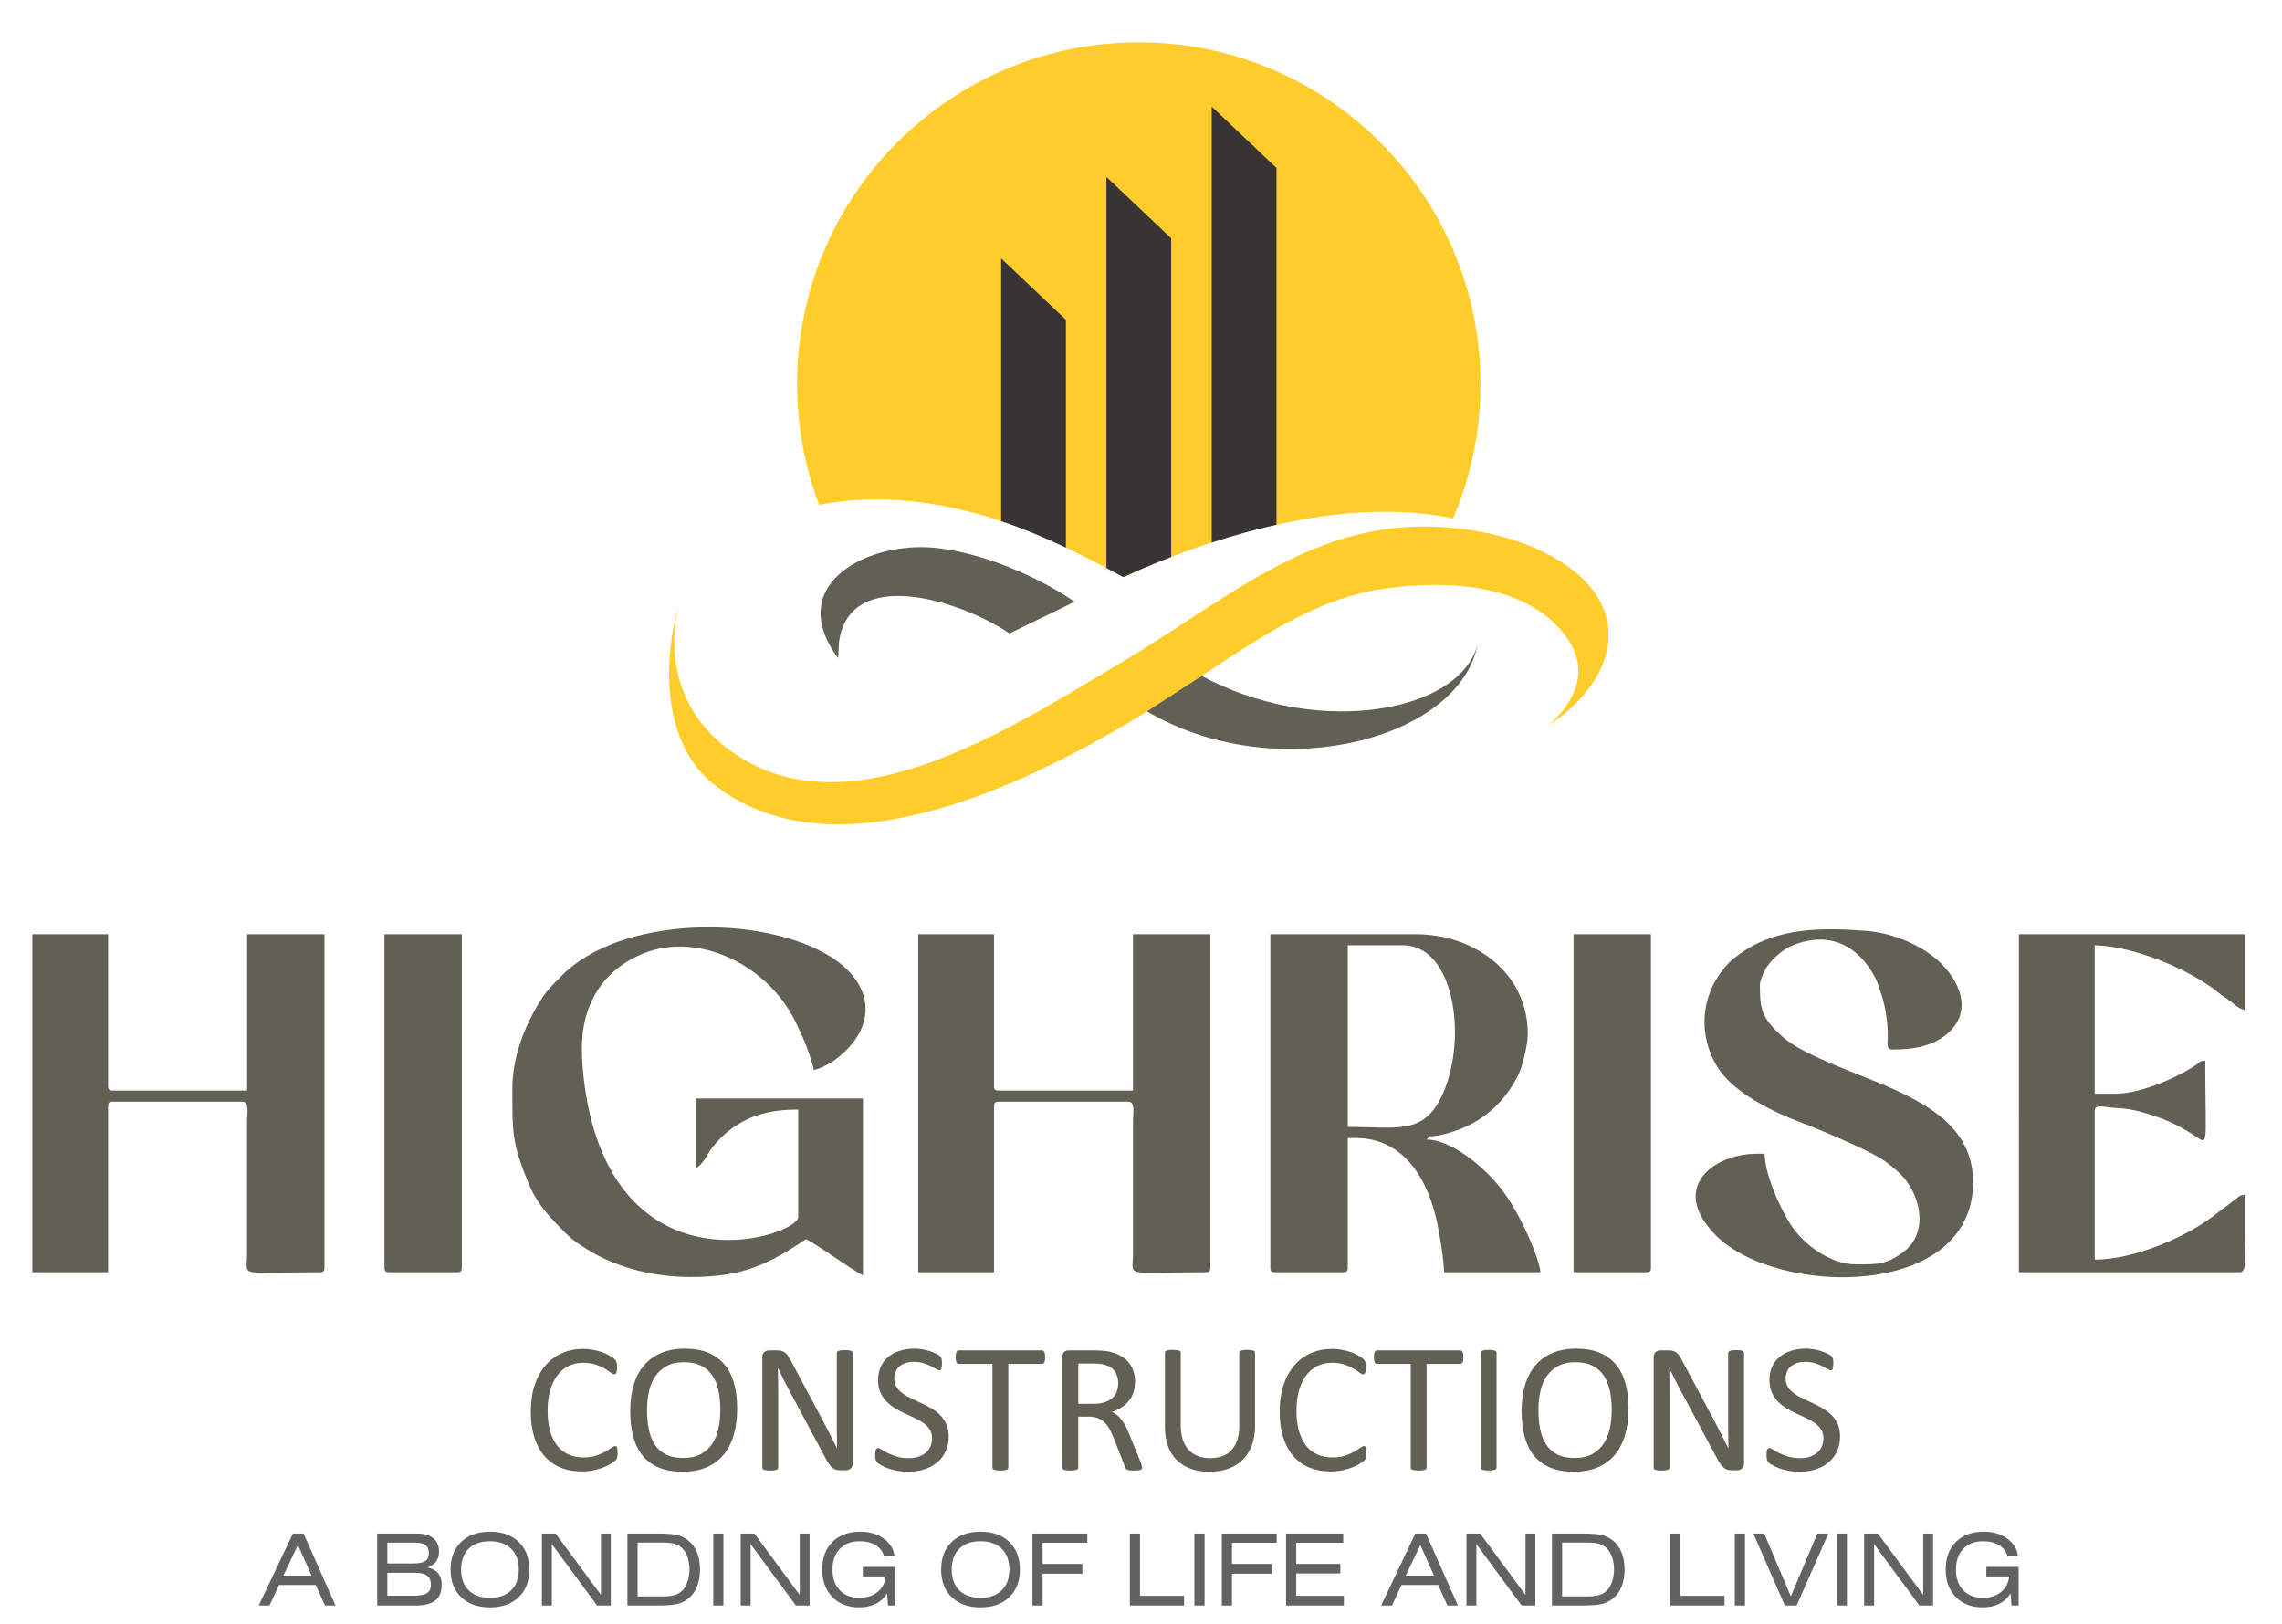
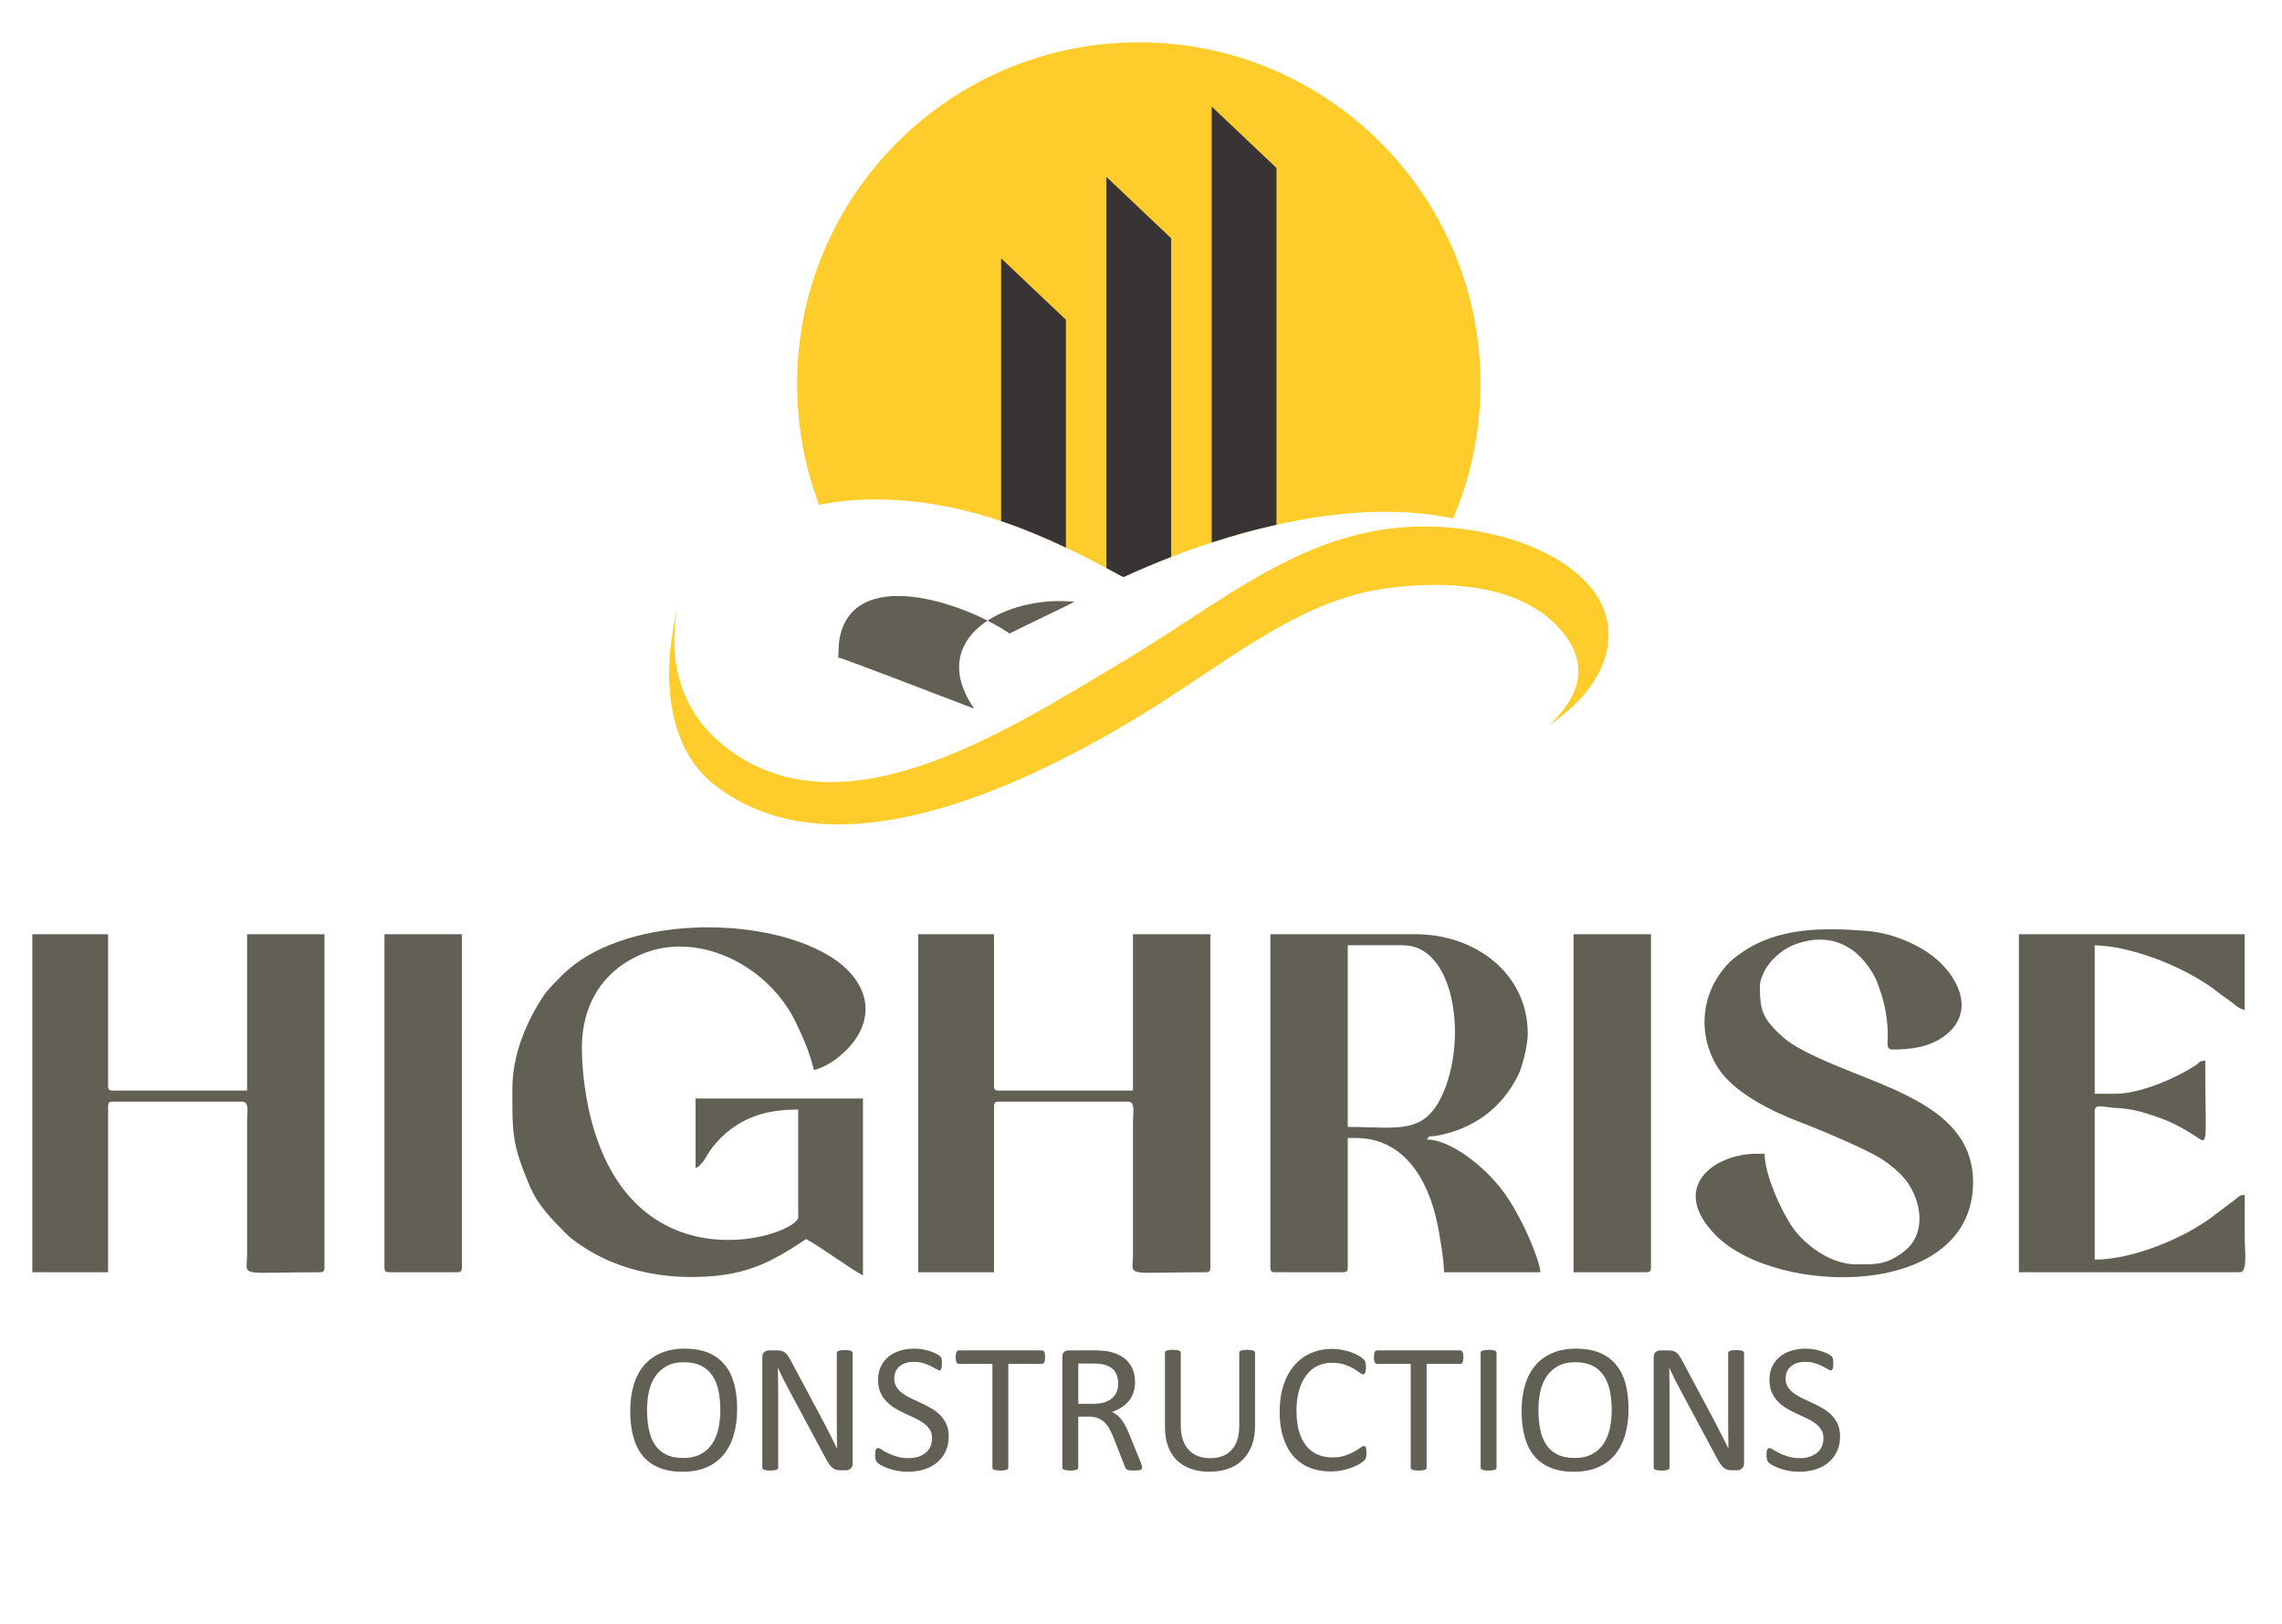
<svg xmlns="http://www.w3.org/2000/svg" version="1.1" id="Layer_1" x="0px" y="0px" width="421.986px" height="300.272px" viewBox="0 0 421.986 300.272" enable-background="new 0 0 421.986 300.272" xml:space="preserve">
  <path fill="#FFCD2B" d="M151.465,93.347c9.35-1.879,20.299-1.077,31.123,2.203c9.147,2.772,16.896,6.713,25.145,11.166  c16.69-7.699,41.044-15.085,60.967-10.855c3.265-7.626,5.075-16.024,5.075-24.845c0-34.898-28.29-63.188-63.188-63.188  S147.4,36.118,147.4,71.016C147.4,78.877,148.84,86.403,151.465,93.347" />
-   <path fill="#625F55" d="M154.905,121.597c0.123,0.167,0.097-0.036,0.12-0.394c0.053-0.71,0.06-2.087,0.162-2.754  c2.174-13.894,22.676-7.336,31.494-1.309c2.063-1.047,9.943-4.81,12.009-5.857c-4.034-2.939-14.953-8.833-25.621-9.969  c-12.298-1.31-27.734,6.431-18.54,19.756C154.649,121.244,154.774,121.421,154.905,121.597" />
+   <path fill="#625F55" d="M154.905,121.597c0.123,0.167,0.097-0.036,0.12-0.394c0.053-0.71,0.06-2.087,0.162-2.754  c2.174-13.894,22.676-7.336,31.494-1.309c2.063-1.047,9.943-4.81,12.009-5.857c-12.298-1.31-27.734,6.431-18.54,19.756C154.649,121.244,154.774,121.421,154.905,121.597" />
  <path fill="#FFCD2B" d="M286.395,134.121c4.724-4.263,8.106-10.285,2.719-17.04c-7.088-8.888-20.964-9.993-33.279-8.218  c-16.429,2.365-29.968,14.523-46.254,24.241c-21.637,12.909-56.231,29.158-77.837,11.721c-7.013-5.657-10.201-17.327-6.376-32.727  c-2.284,11.131,1.358,20.04,8.367,25.697c21.609,17.439,52.247-2.546,73.884-15.458c22.288-13.3,38.677-29.454,66.981-23.84  c8.947,1.774,17.476,6.076,21.013,12.213C299.785,117.949,296.871,127.081,286.395,134.121" />
-   <path fill="#625F55" d="M212.09,131.534c1.752-1.161,8.371-5.388,10.125-6.549c20.182,10.871,45.262,7.344,50.44-4.162  c0.067-0.149,0.249-0.592,0.381-0.984c0.115-0.344,0.18-0.593,0.178-0.552c0,0.02-0.005,0.081-0.063,0.314  c-0.093,0.407-0.202,0.807-0.326,1.2C267.68,137.423,235.044,145.079,212.09,131.534" />
  <path fill="#383436" d="M204.598,32.713l11.978,11.351v58.912c-3.118,1.205-6.084,2.467-8.843,3.739  c-1.05-0.569-2.095-1.127-3.135-1.678V32.713L204.598,32.713z M185.128,47.771l11.977,11.351v42.132  c-3.854-1.832-7.779-3.485-11.977-4.893V47.771z M224.07,19.711l11.979,11.351v65.961c-4.088,0.909-8.109,2.032-11.979,3.29V19.711z  " />
  <path fill="#625F55" d="M19.99,204.575c0-0.673,0.202-0.873,0.875-0.873H44.81c1.333,0,0.889,2.07,0.878,3.504l-0.002,24.826  c-0.042,4.227-1.854,3.213,13.436,3.213c0.672,0,0.876-0.205,0.876-0.875v-61.629h-14.31v28.914H20.865  c-0.673,0-0.875-0.203-0.875-0.876v-28.038H5.974v62.504H19.99V204.575z" />
  <path fill="#625F55" d="M183.813,204.575c0-0.673,0.204-0.873,0.876-0.873h23.947c1.33,0,0.883,2.07,0.876,3.504l-0.002,24.826  c-0.042,4.227-1.855,3.213,13.435,3.213c0.673,0,0.876-0.205,0.876-0.875v-61.629H209.51v28.914h-24.821  c-0.672,0-0.876-0.203-0.876-0.876v-28.038h-14.016v62.504h14.016V204.575L183.813,204.575z" />
  <path fill="#625F55" d="M107.597,193.77c0-7.898,3.788-14.396,11.342-17.451c10.582-4.281,23.769,2.527,28.558,13.454  c1.161,2.324,2.387,5.396,3.015,8.084c1.273-0.297,2.942-1.176,3.928-1.914c8.126-6.079,7.176-14.224-1.17-19.243  c-12.651-7.615-38.452-7.367-49.397,3.704c-1.265,1.278-2.616,2.565-3.563,4.028c-3.055,4.715-5.563,10.641-5.563,16.931  c0,8.058-0.123,9.964,3.084,17.654c1.616,3.871,4.061,6.278,6.769,9.002c1.288,1.295,2.91,2.36,4.549,3.336  c5.23,3.116,11.837,4.765,18.599,4.765c9.498,0,14.234-2.267,21.317-7.012c2.585,1.371,7.951,5.363,10.514,6.721v-32.713h-30.954  v12.852c1.365-0.494,2.245-2.775,3.143-3.865c1.142-1.389,2.146-2.424,3.564-3.443c3.548-2.55,7.271-3.498,12.271-3.498v19.86  c0,3.401-29.868,13.354-38.177-17.601C108.416,203.663,107.597,198.358,107.597,193.77" />
  <path fill="#625F55" d="M263.827,210.708c0.696-0.949,0.388-0.44,1.908-0.715c6.697-1.216,11.999-5.084,15.038-11.248  c0.714-1.449,1.742-5.426,1.742-7.604c0-11.127-9.698-18.399-20.732-18.399h-26.866v61.629c0,0.672,0.204,0.875,0.876,0.875h12.558  c0.672,0,0.874-0.203,0.874-0.875V210.42h1.461c9.081,0,13.491,7.947,15.107,15.849c0.491,2.392,1.192,6.583,1.244,8.978h17.813  c-0.039-1.758-2.262-6.875-3.015-8.379c-1.381-2.76-2.537-4.832-4.281-7.104C274.739,216.096,268.491,210.708,263.827,210.708   M249.225,174.786h10.221c9.531,0,11.939,17.246,7.343,27.496c-3.442,7.676-8.275,6.092-17.563,6.092V174.786L249.225,174.786z" />
  <path fill="#625F55" d="M325.442,182.086c0-0.672,0.631-2.125,0.886-2.619c0.996-1.912,3.257-3.901,5.236-4.693  c6.658-2.667,12.082-0.021,15.244,6.094c0.393,0.756,0.56,1.498,0.874,2.338c0.888,2.381,1.456,5.75,1.397,8.533  c-0.026,1.241-0.29,2.321,0.892,2.321c3.651,0,6.525-0.54,8.827-1.978c5.995-3.754,4.423-9.685,0.114-13.975  c-3.35-3.334-9.03-5.6-13.602-5.964c-8.186-0.658-16.629-0.704-23.373,4.099c-0.918,0.656-1.757,1.236-2.55,2.127  c-0.292,0.328-0.245,0.283-0.537,0.631c-4.398,5.236-4.842,12.469-1.285,18.264c2.946,4.793,10.23,8.314,15.427,10.273  c3.629,1.367,11.648,4.791,14.523,6.502c1.648,0.983,3.936,2.846,5.021,4.324c2.886,3.924,3.72,9.889-0.516,13.09  c-3.226,2.443-5.027,2.332-8.771,2.332c-4.982,0-9.705-3.849-11.805-6.888c-2.155-3.129-5.132-9.789-5.132-13.562h-1.46  c-8.005,0-16.316,6.299-7.524,15.119c11.286,11.315,47.531,11.881,47.531-9.86c0-9.521-7.583-13.957-14.858-17.267  c-5.488-2.496-16.373-6.054-20.264-9.527C325.722,188.206,325.442,186.659,325.442,182.086" />
  <path fill="#625F55" d="M373.334,235.245h40.882c1.443,0,0.875-3.91,0.875-6.719c0-2.531,0-5.063,0-7.596  c-1.035,0.087-0.908,0.207-1.601,0.736l-4.326,3.271c-5.291,3.997-14.756,7.97-21.813,7.97v-27.453c0-1.506,1.676-0.658,4.088-0.584  c1.295,0.035,3.363,0.377,4.531,0.725c4.022,1.189,6.099,2.043,9.36,4.07c3.313,2.06,2.462,3.293,2.462-13.559  c-1.267,0.105-0.853,0.24-1.775,0.854c-3.801,2.518-10.366,5.279-14.87,5.279h-3.796v-27.453c7.148,0.157,17.468,4.315,23.157,8.965  c0.577,0.472,0.913,0.638,1.541,1.09c1.033,0.738,1.793,1.627,3.042,1.918v-14.018h-41.757V235.245L373.334,235.245z" />
  <path fill="#625F55" d="M304.418,235.245c0.671,0,0.875-0.205,0.875-0.875v-61.629h-14.309v62.504H304.418z" />
  <path fill="#625F55" d="M71.093,234.37c0,0.67,0.204,0.875,0.876,0.875h12.557c0.675,0,0.878-0.205,0.878-0.875v-61.629H71.093  V234.37z" />
-   <path fill="#616262" d="M371.234,287.766c-0.25-0.889-0.771-1.574-1.556-2.057c-0.785-0.481-1.775-0.726-2.974-0.726  c-1.548,0-2.771,0.472-3.666,1.409c-0.896,0.936-1.345,2.212-1.345,3.826c0,1.6,0.444,2.871,1.337,3.813  c0.896,0.942,2.102,1.413,3.616,1.413c1.367,0,2.491-0.358,3.374-1.075c0.883-0.716,1.389-1.678,1.507-2.885h-4.216v-1.749h5.968  v7.127h-1.311l-0.189-2.228c-0.515,0.845-1.212,1.486-2.09,1.92c-0.878,0.439-1.896,0.656-3.06,0.656  c-2.063,0-3.72-0.639-4.964-1.914c-1.245-1.275-1.868-2.969-1.868-5.078c0-2.156,0.63-3.861,1.896-5.117  c1.264-1.258,2.984-1.885,5.152-1.885c1.716,0,3.16,0.43,4.337,1.285c1.181,0.855,1.834,1.942,1.966,3.262h-1.915V287.766z   M344.719,296.864v-13.299h2.544l8.376,11.346v-11.346h1.822v13.299h-2.534l-8.366-11.346v11.346H344.719z M339.649,296.864v-13.299  h1.879v13.299H339.649z M330.053,296.864l-5.819-13.299h2.006l4.918,11.607l4.903-11.607h2.041l-5.873,13.299H330.053z   M320.803,296.864v-13.299h1.88v13.299H320.803z M308.867,296.864v-13.299h1.876v11.514h8.142v1.785H308.867z M237.816,296.864  v-13.299h10.568v1.695h-8.689v3.923h8.158v1.75h-8.158v4.146h8.82v1.785H237.816z M225.937,296.864v-13.299h10.147v1.695h-8.269  v3.923h7.349v1.808h-7.349v5.873H225.937z M220.869,296.864v-13.299h1.879v13.299H220.869z M208.933,296.864v-13.299h1.877v11.514  h8.142v1.785H208.933z M190.92,296.864v-13.299h10.146v1.695h-8.268v3.923h7.348v1.808h-7.348v5.873H190.92z M174.034,290.219  c0-2.145,0.651-3.852,1.962-5.111c1.311-1.262,3.086-1.891,5.329-1.891c2.234,0,4.008,0.629,5.313,1.891  c1.307,1.262,1.96,2.967,1.96,5.111c0,2.146-0.653,3.849-1.962,5.105c-1.313,1.26-3.086,1.887-5.329,1.887  c-2.235,0-4.009-0.627-5.313-1.887C174.686,294.067,174.034,292.364,174.034,290.219z M175.984,290.219  c0,1.645,0.472,2.926,1.414,3.846c0.939,0.919,2.249,1.381,3.929,1.381c1.673,0,2.978-0.462,3.915-1.384  c0.938-0.923,1.408-2.202,1.408-3.843c0-1.643-0.471-2.926-1.413-3.852c-0.939-0.923-2.25-1.384-3.928-1.384  c-1.673,0-2.978,0.461-3.918,1.384C176.455,287.293,175.984,288.577,175.984,290.219z M163.481,287.766  c-0.25-0.889-0.77-1.574-1.555-2.057c-0.785-0.481-1.779-0.726-2.974-0.726c-1.549,0-2.771,0.472-3.665,1.409  c-0.896,0.936-1.345,2.212-1.345,3.826c0,1.6,0.444,2.871,1.337,3.813c0.894,0.942,2.101,1.413,3.616,1.413  c1.366,0,2.49-0.358,3.373-1.075c0.886-0.716,1.386-1.678,1.507-2.885h-4.218v-1.749h5.966v7.127h-1.305l-0.191-2.228  c-0.516,0.845-1.212,1.486-2.09,1.92c-0.878,0.439-1.896,0.656-3.063,0.656c-2.062,0-3.714-0.639-4.96-1.914  c-1.249-1.275-1.87-2.969-1.87-5.078c0-2.156,0.63-3.861,1.896-5.117c1.264-1.258,2.983-1.885,5.152-1.885  c1.715,0,3.16,0.43,4.337,1.285c1.18,0.855,1.833,1.942,1.965,3.262h-1.915V287.766z M136.966,296.864v-13.299h2.544l8.375,11.346  v-11.346h1.826v13.299h-2.537l-8.366-11.346v11.346H136.966z M131.897,296.864v-13.299h1.879v13.299H131.897z M122.486,285.225  h-4.585v9.963h4.585c0.882,0,1.599-0.072,2.143-0.221c0.545-0.146,1.006-0.381,1.376-0.707c0.461-0.395,0.827-0.954,1.092-1.676  c0.267-0.721,0.4-1.52,0.4-2.39c0-0.872-0.134-1.668-0.4-2.384c-0.265-0.719-0.631-1.273-1.092-1.67  c-0.371-0.325-0.832-0.559-1.376-0.701C124.083,285.295,123.367,285.225,122.486,285.225z M121.875,283.565  c1.527,0,2.662,0.098,3.399,0.283c0.738,0.188,1.392,0.51,1.96,0.959c0.727,0.564,1.275,1.305,1.651,2.223  c0.375,0.912,0.561,1.979,0.561,3.189s-0.186,2.271-0.561,3.189c-0.376,0.912-0.925,1.652-1.651,2.223  c-0.568,0.441-1.222,0.761-1.96,0.949c-0.737,0.187-1.872,0.281-3.399,0.281h-5.854v-13.298L121.875,283.565L121.875,283.565z   M100.207,296.864v-13.299h2.544l8.375,11.346v-11.346h1.823v13.299h-2.534l-8.368-11.346v11.346H100.207z M83.318,290.219  c0-2.145,0.652-3.852,1.962-5.111c1.313-1.262,3.087-1.891,5.329-1.891c2.234,0,4.01,0.629,5.314,1.891  c1.307,1.262,1.962,2.967,1.962,5.111c0,2.146-0.655,3.849-1.965,5.105c-1.312,1.26-3.084,1.887-5.329,1.887  c-2.235,0-4.008-0.627-5.314-1.887C83.971,294.067,83.318,292.364,83.318,290.219z M85.271,290.219c0,1.645,0.47,2.926,1.411,3.846  c0.939,0.919,2.25,1.381,3.928,1.381c1.674,0,2.979-0.462,3.918-1.384c0.938-0.923,1.406-2.202,1.406-3.843  c0-1.643-0.469-2.926-1.414-3.852c-0.937-0.923-2.25-1.384-3.928-1.384c-1.673,0-2.979,0.461-3.918,1.384  C85.74,287.293,85.271,288.577,85.271,290.219z M77.148,283.565c1.295,0,2.289,0.293,2.991,0.874  c0.697,0.579,1.045,1.409,1.045,2.479c0,0.707-0.175,1.303-0.521,1.785c-0.35,0.482-0.875,0.863-1.582,1.146  c0.844,0.158,1.488,0.514,1.936,1.059c0.444,0.541,0.665,1.237,0.665,2.09c0,1.313-0.385,2.285-1.151,2.918  c-0.768,0.631-1.954,0.947-3.563,0.947h-7.22v-13.298L77.148,283.565L77.148,283.565z M76.763,285.243h-5.138v3.848h4.729  c1.087,0,1.851-0.146,2.292-0.443c0.438-0.296,0.658-0.792,0.658-1.488c0-0.672-0.199-1.158-0.602-1.461  C78.303,285.395,77.656,285.243,76.763,285.243z M76.797,290.823h-5.172v4.235h4.901c1.114,0,1.921-0.16,2.419-0.474  c0.498-0.322,0.746-0.83,0.746-1.529c0-0.775-0.229-1.34-0.693-1.697C78.539,291,77.806,290.823,76.797,290.823z M293.453,285.225  h-4.587v9.963h4.587c0.879,0,1.595-0.072,2.14-0.221c0.545-0.146,1.006-0.381,1.378-0.707c0.458-0.395,0.824-0.954,1.092-1.676  c0.269-0.721,0.398-1.52,0.398-2.39c0-0.872-0.13-1.668-0.398-2.384c-0.268-0.719-0.633-1.273-1.092-1.67  c-0.373-0.325-0.833-0.559-1.378-0.701C295.048,285.295,294.332,285.225,293.453,285.225z M292.842,283.565  c1.528,0,2.662,0.098,3.401,0.283c0.735,0.188,1.391,0.51,1.958,0.959c0.728,0.564,1.276,1.305,1.649,2.223  c0.376,0.912,0.563,1.979,0.563,3.189s-0.188,2.271-0.563,3.189c-0.373,0.912-0.922,1.652-1.649,2.223  c-0.567,0.441-1.223,0.761-1.958,0.949c-0.739,0.187-1.873,0.281-3.401,0.281h-5.854v-13.298L292.842,283.565L292.842,283.565z   M271.172,296.864v-13.299h2.543l8.376,11.346v-11.346h1.823v13.299h-2.535l-8.366-11.346v11.346H271.172z M255.404,296.864  l6.313-13.299h1.973l5.912,13.299h-1.953l-1.694-3.793h-6.788l-1.771,3.793H255.404z M259.955,291.338h5.225l-2.537-5.666  L259.955,291.338z M47.848,296.864l6.315-13.299h1.97l5.912,13.299h-1.95l-1.698-3.793h-6.791l-1.769,3.793H47.848z M52.398,291.338  h5.224l-2.534-5.666L52.398,291.338z" />
  <g>
-     <path fill="#625F55" d="M114.2,268.68c0,0.182-0.006,0.342-0.017,0.479c-0.012,0.137-0.032,0.256-0.06,0.358   c-0.029,0.103-0.066,0.194-0.111,0.273c-0.046,0.08-0.125,0.177-0.239,0.29c-0.114,0.114-0.354,0.288-0.718,0.521   c-0.365,0.234-0.818,0.462-1.358,0.684c-0.542,0.223-1.162,0.41-1.863,0.564c-0.7,0.153-1.467,0.23-2.298,0.23   c-1.436,0-2.732-0.239-3.888-0.718s-2.142-1.185-2.956-2.119c-0.815-0.934-1.442-2.088-1.88-3.461   c-0.439-1.372-0.658-2.953-0.658-4.742c0-1.834,0.236-3.47,0.709-4.905s1.137-2.651,1.991-3.648   c0.854-0.996,1.877-1.757,3.067-2.281c1.19-0.523,2.509-0.786,3.957-0.786c0.638,0,1.259,0.06,1.863,0.18   c0.604,0.119,1.162,0.271,1.675,0.452c0.513,0.183,0.968,0.394,1.367,0.633c0.398,0.239,0.675,0.436,0.829,0.59   c0.153,0.153,0.253,0.271,0.299,0.35c0.045,0.08,0.083,0.175,0.111,0.282c0.028,0.108,0.051,0.237,0.068,0.385   c0.017,0.148,0.025,0.325,0.025,0.53c0,0.228-0.012,0.421-0.035,0.58c-0.023,0.16-0.057,0.294-0.103,0.402s-0.1,0.188-0.163,0.239   c-0.063,0.051-0.14,0.077-0.232,0.077c-0.16,0-0.384-0.111-0.67-0.334c-0.287-0.222-0.656-0.467-1.108-0.734   c-0.453-0.268-1.002-0.513-1.649-0.735c-0.647-0.222-1.423-0.333-2.328-0.333c-0.985,0-1.882,0.196-2.689,0.59   c-0.808,0.393-1.498,0.972-2.07,1.734c-0.573,0.764-1.017,1.695-1.332,2.794c-0.315,1.1-0.472,2.356-0.472,3.769   c0,1.401,0.152,2.641,0.455,3.717c0.304,1.077,0.739,1.978,1.306,2.7c0.567,0.724,1.263,1.271,2.087,1.641   c0.824,0.371,1.758,0.556,2.8,0.556c0.882,0,1.652-0.108,2.311-0.324c0.659-0.217,1.22-0.459,1.684-0.727s0.845-0.51,1.143-0.727   c0.298-0.216,0.533-0.324,0.705-0.324c0.08,0,0.149,0.017,0.206,0.051s0.103,0.1,0.138,0.196c0.034,0.098,0.06,0.231,0.077,0.401   C114.191,268.202,114.2,268.417,114.2,268.68z" />
    <path fill="#625F55" d="M136.314,260.494c0,1.789-0.211,3.401-0.632,4.837c-0.422,1.436-1.051,2.657-1.889,3.665   c-0.837,1.009-1.888,1.783-3.153,2.324s-2.74,0.812-4.426,0.812c-1.664,0-3.102-0.247-4.315-0.743   c-1.213-0.495-2.216-1.216-3.008-2.161c-0.792-0.946-1.381-2.119-1.769-3.521c-0.388-1.4-0.581-3.013-0.581-4.836   c0-1.743,0.21-3.326,0.632-4.751c0.421-1.424,1.054-2.635,1.897-3.632c0.843-0.996,1.897-1.766,3.162-2.307s2.74-0.813,4.426-0.813   c1.629,0,3.047,0.246,4.255,0.735c1.208,0.49,2.213,1.205,3.016,2.145c0.804,0.94,1.401,2.103,1.795,3.486   C136.117,257.119,136.314,258.706,136.314,260.494z M133.204,260.699c0-1.253-0.111-2.418-0.333-3.495   c-0.222-1.076-0.592-2.011-1.109-2.803c-0.518-0.791-1.209-1.41-2.074-1.854c-0.865-0.445-1.935-0.667-3.209-0.667   s-2.344,0.239-3.208,0.718c-0.865,0.479-1.567,1.117-2.108,1.914c-0.541,0.798-0.928,1.729-1.161,2.794   c-0.233,1.065-0.35,2.186-0.35,3.358c0,1.299,0.108,2.495,0.324,3.589s0.58,2.037,1.092,2.828c0.512,0.792,1.198,1.407,2.057,1.846   c0.859,0.439,1.937,0.658,3.234,0.658c1.286,0,2.366-0.239,3.243-0.718s1.582-1.125,2.117-1.939   c0.535-0.814,0.916-1.758,1.144-2.828C133.09,263.029,133.204,261.895,133.204,260.699z" />
    <path fill="#625F55" d="M157.677,270.594c0,0.228-0.039,0.421-0.115,0.58c-0.077,0.16-0.177,0.291-0.3,0.394   c-0.124,0.103-0.262,0.177-0.416,0.222c-0.153,0.046-0.307,0.068-0.46,0.068h-0.972c-0.307,0-0.575-0.031-0.804-0.094   c-0.23-0.063-0.448-0.176-0.654-0.342c-0.206-0.165-0.413-0.39-0.619-0.675c-0.206-0.284-0.425-0.649-0.656-1.094l-6.746-12.578   c-0.353-0.649-0.708-1.33-1.066-2.042s-0.692-1.404-1-2.076h-0.034c0.022,0.82,0.04,1.657,0.051,2.512   c0.011,0.854,0.017,1.703,0.017,2.547v13.347c0,0.08-0.024,0.157-0.072,0.23c-0.048,0.074-0.129,0.132-0.243,0.171   c-0.114,0.04-0.265,0.074-0.451,0.103c-0.186,0.028-0.424,0.043-0.712,0.043s-0.526-0.015-0.712-0.043   c-0.186-0.028-0.333-0.063-0.441-0.103c-0.108-0.039-0.187-0.097-0.234-0.171c-0.048-0.073-0.072-0.15-0.072-0.23v-20.405   c0-0.455,0.129-0.78,0.388-0.975c0.259-0.193,0.541-0.29,0.847-0.29h1.446c0.341,0,0.626,0.028,0.855,0.085   c0.229,0.058,0.435,0.151,0.617,0.282c0.182,0.132,0.359,0.313,0.529,0.547c0.17,0.234,0.349,0.527,0.537,0.88l5.187,9.707   c0.319,0.593,0.627,1.171,0.925,1.735c0.297,0.563,0.583,1.119,0.859,1.666s0.548,1.085,0.817,1.615   c0.27,0.529,0.537,1.063,0.801,1.598h0.017c-0.023-0.899-0.037-1.837-0.043-2.812c-0.006-0.974-0.008-1.911-0.008-2.811v-11.998   c0-0.079,0.024-0.153,0.072-0.222c0.048-0.068,0.129-0.128,0.243-0.18c0.114-0.051,0.265-0.088,0.451-0.11   c0.186-0.023,0.429-0.035,0.73-0.035c0.265,0,0.493,0.012,0.686,0.035c0.192,0.022,0.342,0.06,0.451,0.11   c0.108,0.052,0.187,0.111,0.234,0.18c0.048,0.068,0.072,0.143,0.072,0.222V270.594z" />
    <path fill="#625F55" d="M175.433,265.604c0,1.036-0.191,1.959-0.572,2.768c-0.382,0.81-0.912,1.496-1.59,2.06   c-0.678,0.564-1.476,0.989-2.393,1.273s-1.905,0.427-2.965,0.427c-0.741,0-1.427-0.063-2.06-0.188   c-0.632-0.126-1.196-0.279-1.691-0.461c-0.496-0.183-0.912-0.37-1.248-0.564c-0.336-0.193-0.57-0.359-0.7-0.496   c-0.131-0.137-0.229-0.31-0.291-0.521s-0.094-0.493-0.094-0.847c0-0.25,0.011-0.458,0.034-0.623   c0.022-0.165,0.057-0.299,0.103-0.402c0.045-0.102,0.103-0.173,0.171-0.213s0.148-0.061,0.239-0.061   c0.159,0,0.385,0.098,0.675,0.291c0.291,0.194,0.664,0.404,1.12,0.633c0.456,0.228,1.005,0.441,1.649,0.641s1.387,0.299,2.23,0.299   c0.638,0,1.222-0.086,1.752-0.256c0.529-0.172,0.985-0.413,1.367-0.727c0.381-0.313,0.675-0.698,0.88-1.154   c0.205-0.455,0.308-0.974,0.308-1.555c0-0.626-0.143-1.162-0.427-1.606c-0.285-0.444-0.661-0.834-1.128-1.171   c-0.467-0.336-1-0.644-1.598-0.923c-0.598-0.278-1.21-0.563-1.837-0.854c-0.627-0.29-1.236-0.612-1.829-0.965   c-0.593-0.354-1.123-0.77-1.589-1.248c-0.467-0.479-0.846-1.039-1.137-1.684c-0.29-0.644-0.436-1.415-0.436-2.315   c0-0.923,0.168-1.746,0.504-2.47c0.336-0.723,0.804-1.33,1.401-1.82c0.599-0.489,1.31-0.862,2.137-1.119   c0.826-0.256,1.717-0.385,2.674-0.385c0.49,0,0.983,0.043,1.478,0.129c0.496,0.085,0.963,0.199,1.401,0.342   s0.829,0.302,1.171,0.479s0.566,0.319,0.675,0.427c0.108,0.108,0.18,0.194,0.214,0.257s0.063,0.143,0.085,0.239   c0.022,0.097,0.04,0.214,0.051,0.351c0.011,0.137,0.017,0.313,0.017,0.529c0,0.205-0.008,0.388-0.026,0.547   c-0.017,0.16-0.042,0.294-0.077,0.401c-0.034,0.108-0.083,0.188-0.145,0.239c-0.063,0.052-0.134,0.077-0.214,0.077   c-0.125,0-0.322-0.079-0.59-0.239c-0.268-0.159-0.595-0.339-0.982-0.538c-0.388-0.199-0.846-0.382-1.376-0.547   c-0.529-0.165-1.125-0.248-1.786-0.248c-0.615,0-1.151,0.083-1.606,0.248c-0.456,0.165-0.832,0.384-1.128,0.657   c-0.296,0.273-0.519,0.599-0.667,0.975c-0.148,0.376-0.222,0.775-0.222,1.196c0,0.615,0.142,1.146,0.427,1.589   c0.285,0.445,0.664,0.838,1.137,1.18c0.472,0.342,1.011,0.655,1.615,0.939c0.604,0.285,1.219,0.573,1.846,0.863   c0.626,0.291,1.242,0.61,1.846,0.957c0.604,0.348,1.142,0.758,1.615,1.23c0.473,0.474,0.854,1.031,1.146,1.675   C175.287,263.966,175.433,264.726,175.433,265.604z" />
    <path fill="#625F55" d="M193.258,250.958c0,0.217-0.012,0.404-0.034,0.564c-0.023,0.159-0.06,0.287-0.111,0.384   c-0.052,0.098-0.114,0.169-0.188,0.214c-0.074,0.046-0.157,0.068-0.248,0.068h-6.221v19.175c0,0.092-0.023,0.171-0.068,0.239   c-0.046,0.068-0.125,0.123-0.239,0.162c-0.114,0.04-0.265,0.074-0.453,0.103c-0.188,0.028-0.425,0.043-0.709,0.043   c-0.273,0-0.507-0.015-0.701-0.043c-0.194-0.028-0.348-0.063-0.461-0.103c-0.114-0.039-0.194-0.094-0.239-0.162   c-0.046-0.068-0.068-0.147-0.068-0.239v-19.175h-6.221c-0.091,0-0.174-0.022-0.248-0.068c-0.075-0.045-0.134-0.116-0.18-0.214   c-0.046-0.097-0.083-0.225-0.111-0.384c-0.028-0.16-0.042-0.348-0.042-0.564c0-0.216,0.014-0.407,0.042-0.572   s0.065-0.299,0.111-0.402c0.045-0.102,0.105-0.176,0.18-0.222c0.074-0.045,0.156-0.068,0.248-0.068h15.381   c0.091,0,0.173,0.023,0.248,0.068c0.074,0.046,0.137,0.12,0.188,0.222c0.051,0.104,0.088,0.237,0.111,0.402   C193.246,250.55,193.258,250.742,193.258,250.958z" />
    <path fill="#625F55" d="M211.202,271.363c0,0.092-0.017,0.171-0.051,0.239s-0.108,0.126-0.222,0.171   c-0.114,0.045-0.273,0.079-0.479,0.103c-0.205,0.022-0.479,0.034-0.82,0.034c-0.296,0-0.539-0.012-0.726-0.034   c-0.188-0.023-0.339-0.06-0.453-0.111c-0.114-0.051-0.203-0.122-0.265-0.213c-0.063-0.092-0.117-0.205-0.163-0.342l-2.034-5.213   c-0.239-0.592-0.487-1.137-0.743-1.632c-0.257-0.496-0.562-0.923-0.915-1.282c-0.354-0.358-0.769-0.638-1.248-0.837   s-1.054-0.3-1.726-0.3h-1.965v9.417c0,0.092-0.025,0.171-0.077,0.239c-0.051,0.068-0.131,0.123-0.239,0.162   c-0.108,0.04-0.256,0.074-0.444,0.103c-0.188,0.028-0.424,0.043-0.709,0.043c-0.285,0-0.521-0.015-0.709-0.043   c-0.188-0.028-0.339-0.063-0.453-0.103c-0.114-0.039-0.194-0.094-0.239-0.162c-0.046-0.068-0.068-0.147-0.068-0.239v-20.474   c0-0.444,0.117-0.755,0.351-0.932c0.233-0.176,0.481-0.265,0.743-0.265h4.7c0.558,0,1.022,0.015,1.393,0.043   c0.37,0.028,0.703,0.06,1,0.094c0.854,0.148,1.609,0.382,2.264,0.7c0.655,0.319,1.205,0.725,1.649,1.214   c0.444,0.49,0.777,1.051,1,1.684c0.222,0.632,0.333,1.33,0.333,2.093c0,0.741-0.1,1.405-0.299,1.991   c-0.2,0.587-0.487,1.105-0.863,1.556s-0.826,0.84-1.35,1.17c-0.524,0.331-1.111,0.61-1.76,0.838   c0.364,0.16,0.695,0.362,0.991,0.606c0.296,0.245,0.572,0.538,0.829,0.88c0.256,0.342,0.498,0.735,0.726,1.18   c0.228,0.444,0.456,0.946,0.684,1.504l1.982,4.871c0.159,0.41,0.262,0.697,0.308,0.862   C211.179,271.144,211.202,271.272,211.202,271.363z M206.776,255.829c0-0.866-0.194-1.599-0.581-2.196   c-0.388-0.599-1.037-1.028-1.948-1.29c-0.285-0.08-0.606-0.137-0.966-0.172c-0.358-0.033-0.829-0.051-1.41-0.051h-2.478v7.451   h2.871c0.774,0,1.444-0.094,2.008-0.282c0.564-0.188,1.034-0.449,1.41-0.786c0.376-0.336,0.652-0.731,0.829-1.188   C206.687,256.86,206.776,256.364,206.776,255.829z" />
    <path fill="#625F55" d="M232.086,263.638c0,1.345-0.197,2.544-0.59,3.598c-0.394,1.054-0.954,1.945-1.684,2.675   c-0.729,0.729-1.618,1.281-2.666,1.657s-2.238,0.563-3.571,0.563c-1.22,0-2.33-0.177-3.333-0.529s-1.862-0.874-2.58-1.563   s-1.271-1.553-1.658-2.589c-0.388-1.037-0.581-2.233-0.581-3.59v-13.723c0-0.091,0.022-0.171,0.068-0.239s0.125-0.122,0.239-0.162   s0.262-0.074,0.444-0.103s0.422-0.043,0.718-0.043c0.273,0,0.507,0.015,0.701,0.043c0.193,0.028,0.344,0.063,0.452,0.103   s0.186,0.094,0.231,0.162c0.045,0.068,0.068,0.148,0.068,0.239v13.364c0,1.025,0.125,1.92,0.376,2.683   c0.25,0.764,0.612,1.399,1.085,1.906s1.042,0.889,1.709,1.145c0.666,0.257,1.415,0.385,2.247,0.385   c0.854,0,1.615-0.125,2.281-0.376c0.667-0.25,1.23-0.626,1.692-1.128c0.461-0.501,0.814-1.122,1.06-1.863   c0.245-0.74,0.367-1.605,0.367-2.598v-13.518c0-0.091,0.022-0.171,0.068-0.239s0.125-0.122,0.239-0.162s0.265-0.074,0.453-0.103   c0.188-0.028,0.424-0.043,0.709-0.043c0.273,0,0.504,0.015,0.692,0.043c0.188,0.028,0.336,0.063,0.444,0.103   s0.188,0.094,0.239,0.162c0.051,0.068,0.077,0.148,0.077,0.239V263.638z" />
    <path fill="#625F55" d="M252.679,268.68c0,0.182-0.006,0.342-0.017,0.479c-0.012,0.137-0.032,0.256-0.061,0.358   s-0.065,0.194-0.11,0.273c-0.046,0.08-0.126,0.177-0.239,0.29c-0.114,0.114-0.354,0.288-0.718,0.521   c-0.365,0.234-0.818,0.462-1.359,0.684c-0.541,0.223-1.162,0.41-1.862,0.564c-0.701,0.153-1.467,0.23-2.299,0.23   c-1.436,0-2.731-0.239-3.888-0.718s-2.143-1.185-2.957-2.119c-0.814-0.934-1.441-2.088-1.88-3.461   c-0.438-1.372-0.657-2.953-0.657-4.742c0-1.834,0.236-3.47,0.709-4.905s1.137-2.651,1.991-3.648   c0.854-0.996,1.877-1.757,3.067-2.281c1.19-0.523,2.509-0.786,3.956-0.786c0.638,0,1.259,0.06,1.863,0.18   c0.604,0.119,1.162,0.271,1.675,0.452c0.513,0.183,0.968,0.394,1.367,0.633c0.398,0.239,0.675,0.436,0.828,0.59   c0.154,0.153,0.254,0.271,0.3,0.35c0.045,0.08,0.082,0.175,0.11,0.282c0.028,0.108,0.052,0.237,0.068,0.385   c0.018,0.148,0.026,0.325,0.026,0.53c0,0.228-0.012,0.421-0.035,0.58c-0.022,0.16-0.057,0.294-0.103,0.402   s-0.101,0.188-0.163,0.239c-0.063,0.051-0.141,0.077-0.232,0.077c-0.16,0-0.384-0.111-0.67-0.334   c-0.286-0.222-0.656-0.467-1.108-0.734s-1.002-0.513-1.649-0.735c-0.646-0.222-1.423-0.333-2.327-0.333   c-0.985,0-1.882,0.196-2.689,0.59c-0.808,0.393-1.498,0.972-2.07,1.734c-0.572,0.764-1.017,1.695-1.332,2.794   c-0.314,1.1-0.472,2.356-0.472,3.769c0,1.401,0.151,2.641,0.455,3.717c0.304,1.077,0.738,1.978,1.306,2.7   c0.567,0.724,1.263,1.271,2.088,1.641c0.824,0.371,1.758,0.556,2.8,0.556c0.882,0,1.652-0.108,2.311-0.324   c0.659-0.217,1.22-0.459,1.684-0.727s0.845-0.51,1.143-0.727c0.298-0.216,0.533-0.324,0.705-0.324c0.08,0,0.148,0.017,0.206,0.051   c0.057,0.034,0.103,0.1,0.138,0.196c0.034,0.098,0.06,0.231,0.077,0.401C252.67,268.202,252.679,268.417,252.679,268.68z" />
    <path fill="#625F55" d="M270.607,250.958c0,0.217-0.012,0.404-0.035,0.564c-0.022,0.159-0.06,0.287-0.11,0.384   c-0.052,0.098-0.114,0.169-0.188,0.214c-0.074,0.046-0.156,0.068-0.248,0.068h-6.221v19.175c0,0.092-0.022,0.171-0.068,0.239   c-0.045,0.068-0.125,0.123-0.238,0.162c-0.114,0.04-0.266,0.074-0.453,0.103c-0.188,0.028-0.425,0.043-0.709,0.043   c-0.273,0-0.508-0.015-0.701-0.043s-0.348-0.063-0.461-0.103c-0.114-0.039-0.194-0.094-0.239-0.162   c-0.046-0.068-0.068-0.147-0.068-0.239v-19.175h-6.221c-0.092,0-0.174-0.022-0.248-0.068c-0.074-0.045-0.134-0.116-0.18-0.214   c-0.046-0.097-0.083-0.225-0.111-0.384c-0.028-0.16-0.042-0.348-0.042-0.564c0-0.216,0.014-0.407,0.042-0.572   s0.065-0.299,0.111-0.402c0.046-0.102,0.105-0.176,0.18-0.222c0.074-0.045,0.156-0.068,0.248-0.068h15.38   c0.092,0,0.174,0.023,0.248,0.068c0.074,0.046,0.137,0.12,0.188,0.222c0.051,0.104,0.088,0.237,0.11,0.402   C270.595,250.55,270.607,250.742,270.607,250.958z" />
    <path fill="#625F55" d="M276.741,271.363c0,0.092-0.023,0.171-0.068,0.239c-0.046,0.068-0.126,0.123-0.239,0.162   c-0.114,0.04-0.265,0.074-0.453,0.103c-0.188,0.028-0.425,0.043-0.709,0.043c-0.273,0-0.507-0.015-0.7-0.043   c-0.194-0.028-0.349-0.063-0.462-0.103c-0.114-0.039-0.194-0.094-0.239-0.162c-0.046-0.068-0.068-0.147-0.068-0.239v-21.226   c0-0.091,0.025-0.171,0.077-0.239c0.051-0.068,0.137-0.122,0.256-0.162c0.12-0.04,0.273-0.074,0.462-0.103   c0.188-0.028,0.412-0.043,0.675-0.043c0.284,0,0.521,0.015,0.709,0.043c0.188,0.028,0.339,0.063,0.453,0.103   c0.113,0.04,0.193,0.094,0.239,0.162c0.045,0.068,0.068,0.148,0.068,0.239V271.363z" />
    <path fill="#625F55" d="M301.146,260.494c0,1.789-0.211,3.401-0.633,4.837c-0.421,1.436-1.051,2.657-1.888,3.665   c-0.838,1.009-1.889,1.783-3.153,2.324s-2.74,0.812-4.426,0.812c-1.664,0-3.103-0.247-4.315-0.743   c-1.214-0.495-2.217-1.216-3.008-2.161c-0.792-0.946-1.382-2.119-1.769-3.521c-0.388-1.4-0.582-3.013-0.582-4.836   c0-1.743,0.211-3.326,0.633-4.751c0.421-1.424,1.054-2.635,1.896-3.632c0.844-0.996,1.897-1.766,3.162-2.307   s2.74-0.813,4.426-0.813c1.63,0,3.048,0.246,4.256,0.735c1.207,0.49,2.213,1.205,3.017,2.145c0.803,0.94,1.401,2.103,1.794,3.486   C300.949,257.119,301.146,258.706,301.146,260.494z M298.035,260.699c0-1.253-0.111-2.418-0.333-3.495   c-0.222-1.076-0.592-2.011-1.109-2.803c-0.518-0.791-1.209-1.41-2.074-1.854c-0.864-0.445-1.934-0.667-3.208-0.667   s-2.345,0.239-3.209,0.718c-0.865,0.479-1.567,1.117-2.108,1.914c-0.54,0.798-0.927,1.729-1.16,2.794   c-0.233,1.065-0.35,2.186-0.35,3.358c0,1.299,0.107,2.495,0.323,3.589c0.217,1.094,0.581,2.037,1.093,2.828   c0.513,0.792,1.197,1.407,2.057,1.846c0.859,0.439,1.938,0.658,3.234,0.658c1.286,0,2.367-0.239,3.243-0.718   s1.582-1.125,2.116-1.939c0.535-0.814,0.916-1.758,1.144-2.828C297.921,263.029,298.035,261.895,298.035,260.699z" />
    <path fill="#625F55" d="M322.508,270.594c0,0.228-0.038,0.421-0.115,0.58c-0.076,0.16-0.177,0.291-0.3,0.394   c-0.124,0.103-0.263,0.177-0.416,0.222c-0.153,0.046-0.306,0.068-0.459,0.068h-0.973c-0.306,0-0.574-0.031-0.804-0.094   c-0.23-0.063-0.448-0.176-0.654-0.342c-0.206-0.165-0.412-0.39-0.618-0.675c-0.206-0.284-0.426-0.649-0.656-1.094l-6.747-12.578   c-0.353-0.649-0.708-1.33-1.066-2.042s-0.691-1.404-1-2.076h-0.034c0.022,0.82,0.04,1.657,0.051,2.512   c0.012,0.854,0.018,1.703,0.018,2.547v13.347c0,0.08-0.024,0.157-0.072,0.23c-0.048,0.074-0.129,0.132-0.243,0.171   c-0.114,0.04-0.265,0.074-0.451,0.103s-0.424,0.043-0.712,0.043c-0.289,0-0.526-0.015-0.713-0.043s-0.333-0.063-0.441-0.103   c-0.108-0.039-0.187-0.097-0.234-0.171c-0.048-0.073-0.072-0.15-0.072-0.23v-20.405c0-0.455,0.129-0.78,0.388-0.975   c0.259-0.193,0.541-0.29,0.847-0.29h1.447c0.34,0,0.626,0.028,0.854,0.085c0.229,0.058,0.436,0.151,0.618,0.282   c0.182,0.132,0.358,0.313,0.529,0.547c0.17,0.234,0.349,0.527,0.536,0.88l5.187,9.707c0.319,0.593,0.627,1.171,0.925,1.735   c0.297,0.563,0.584,1.119,0.858,1.666c0.275,0.547,0.549,1.085,0.818,1.615c0.27,0.529,0.536,1.063,0.801,1.598h0.018   c-0.023-0.899-0.038-1.837-0.043-2.812c-0.006-0.974-0.009-1.911-0.009-2.811v-11.998c0-0.079,0.024-0.153,0.072-0.222   s0.129-0.128,0.243-0.18c0.114-0.051,0.265-0.088,0.451-0.11c0.187-0.023,0.43-0.035,0.73-0.035c0.264,0,0.492,0.012,0.685,0.035   c0.192,0.022,0.343,0.06,0.451,0.11c0.108,0.052,0.187,0.111,0.234,0.18s0.072,0.143,0.072,0.222V270.594z" />
    <path fill="#625F55" d="M340.265,265.604c0,1.036-0.191,1.959-0.573,2.768c-0.382,0.81-0.911,1.496-1.589,2.06   c-0.679,0.564-1.476,0.989-2.393,1.273c-0.918,0.284-1.906,0.427-2.965,0.427c-0.741,0-1.428-0.063-2.06-0.188   c-0.633-0.126-1.196-0.279-1.692-0.461c-0.495-0.183-0.911-0.37-1.247-0.564c-0.337-0.193-0.57-0.359-0.701-0.496   s-0.228-0.31-0.29-0.521c-0.063-0.211-0.094-0.493-0.094-0.847c0-0.25,0.011-0.458,0.033-0.623   c0.023-0.165,0.058-0.299,0.104-0.402c0.045-0.102,0.102-0.173,0.17-0.213s0.148-0.061,0.24-0.061c0.159,0,0.384,0.098,0.675,0.291   c0.29,0.194,0.663,0.404,1.119,0.633c0.455,0.228,1.005,0.441,1.649,0.641c0.644,0.199,1.387,0.299,2.23,0.299   c0.638,0,1.222-0.086,1.751-0.256c0.53-0.172,0.985-0.413,1.367-0.727s0.675-0.698,0.88-1.154c0.205-0.455,0.309-0.974,0.309-1.555   c0-0.626-0.144-1.162-0.428-1.606c-0.285-0.444-0.661-0.834-1.128-1.171c-0.468-0.336-1-0.644-1.598-0.923   c-0.599-0.278-1.211-0.563-1.837-0.854c-0.627-0.29-1.237-0.612-1.829-0.965c-0.593-0.354-1.122-0.77-1.589-1.248   c-0.468-0.479-0.847-1.039-1.137-1.684c-0.291-0.644-0.436-1.415-0.436-2.315c0-0.923,0.167-1.746,0.504-2.47   c0.336-0.723,0.803-1.33,1.401-1.82c0.598-0.489,1.31-0.862,2.136-1.119c0.826-0.256,1.718-0.385,2.675-0.385   c0.489,0,0.982,0.043,1.479,0.129c0.495,0.085,0.962,0.199,1.401,0.342c0.438,0.143,0.828,0.302,1.17,0.479   s0.567,0.319,0.676,0.427c0.107,0.108,0.18,0.194,0.213,0.257c0.035,0.063,0.063,0.143,0.086,0.239   c0.022,0.097,0.04,0.214,0.051,0.351c0.012,0.137,0.018,0.313,0.018,0.529c0,0.205-0.009,0.388-0.025,0.547   c-0.018,0.16-0.043,0.294-0.077,0.401c-0.034,0.108-0.083,0.188-0.146,0.239c-0.063,0.052-0.134,0.077-0.213,0.077   c-0.126,0-0.322-0.079-0.59-0.239c-0.269-0.159-0.596-0.339-0.982-0.538c-0.388-0.199-0.847-0.382-1.376-0.547   c-0.53-0.165-1.126-0.248-1.786-0.248c-0.615,0-1.151,0.083-1.606,0.248c-0.456,0.165-0.832,0.384-1.128,0.657   c-0.297,0.273-0.519,0.599-0.666,0.975c-0.148,0.376-0.223,0.775-0.223,1.196c0,0.615,0.143,1.146,0.428,1.589   c0.284,0.445,0.663,0.838,1.136,1.18s1.011,0.655,1.615,0.939c0.604,0.285,1.219,0.573,1.846,0.863   c0.626,0.291,1.241,0.61,1.846,0.957c0.604,0.348,1.142,0.758,1.615,1.23c0.473,0.474,0.854,1.031,1.145,1.675   C340.119,263.966,340.265,264.726,340.265,265.604z" />
  </g>
</svg>